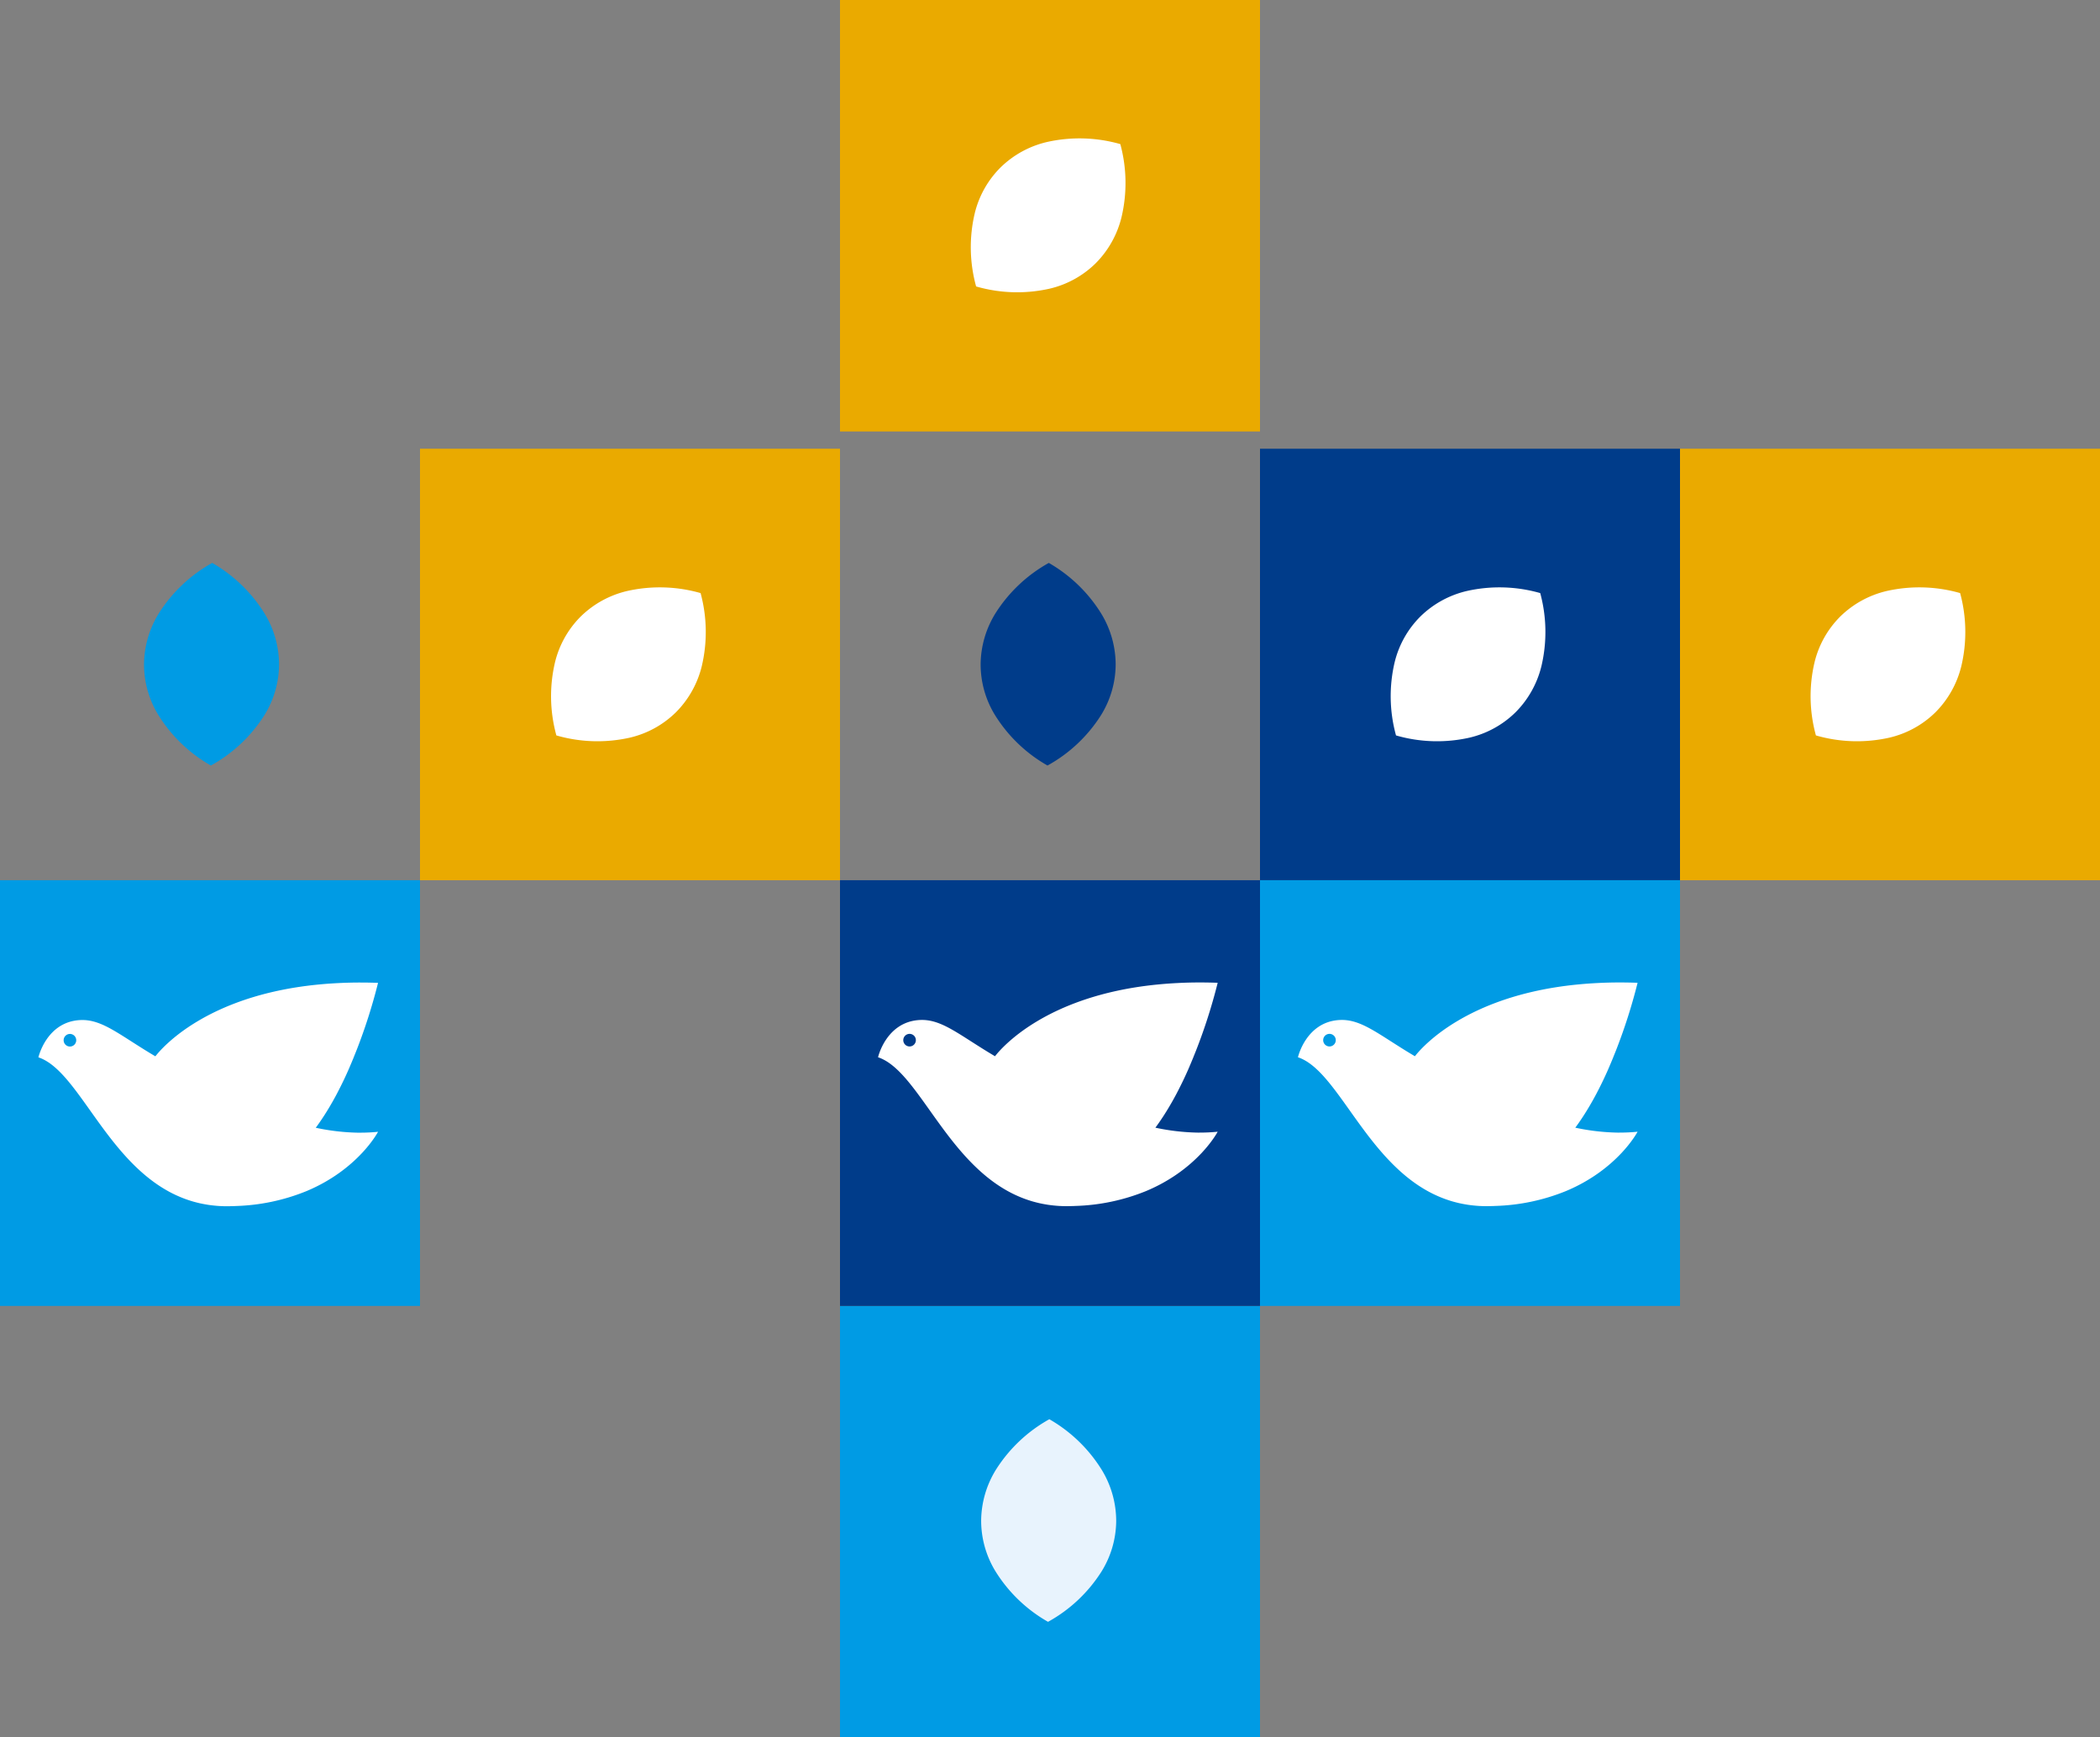
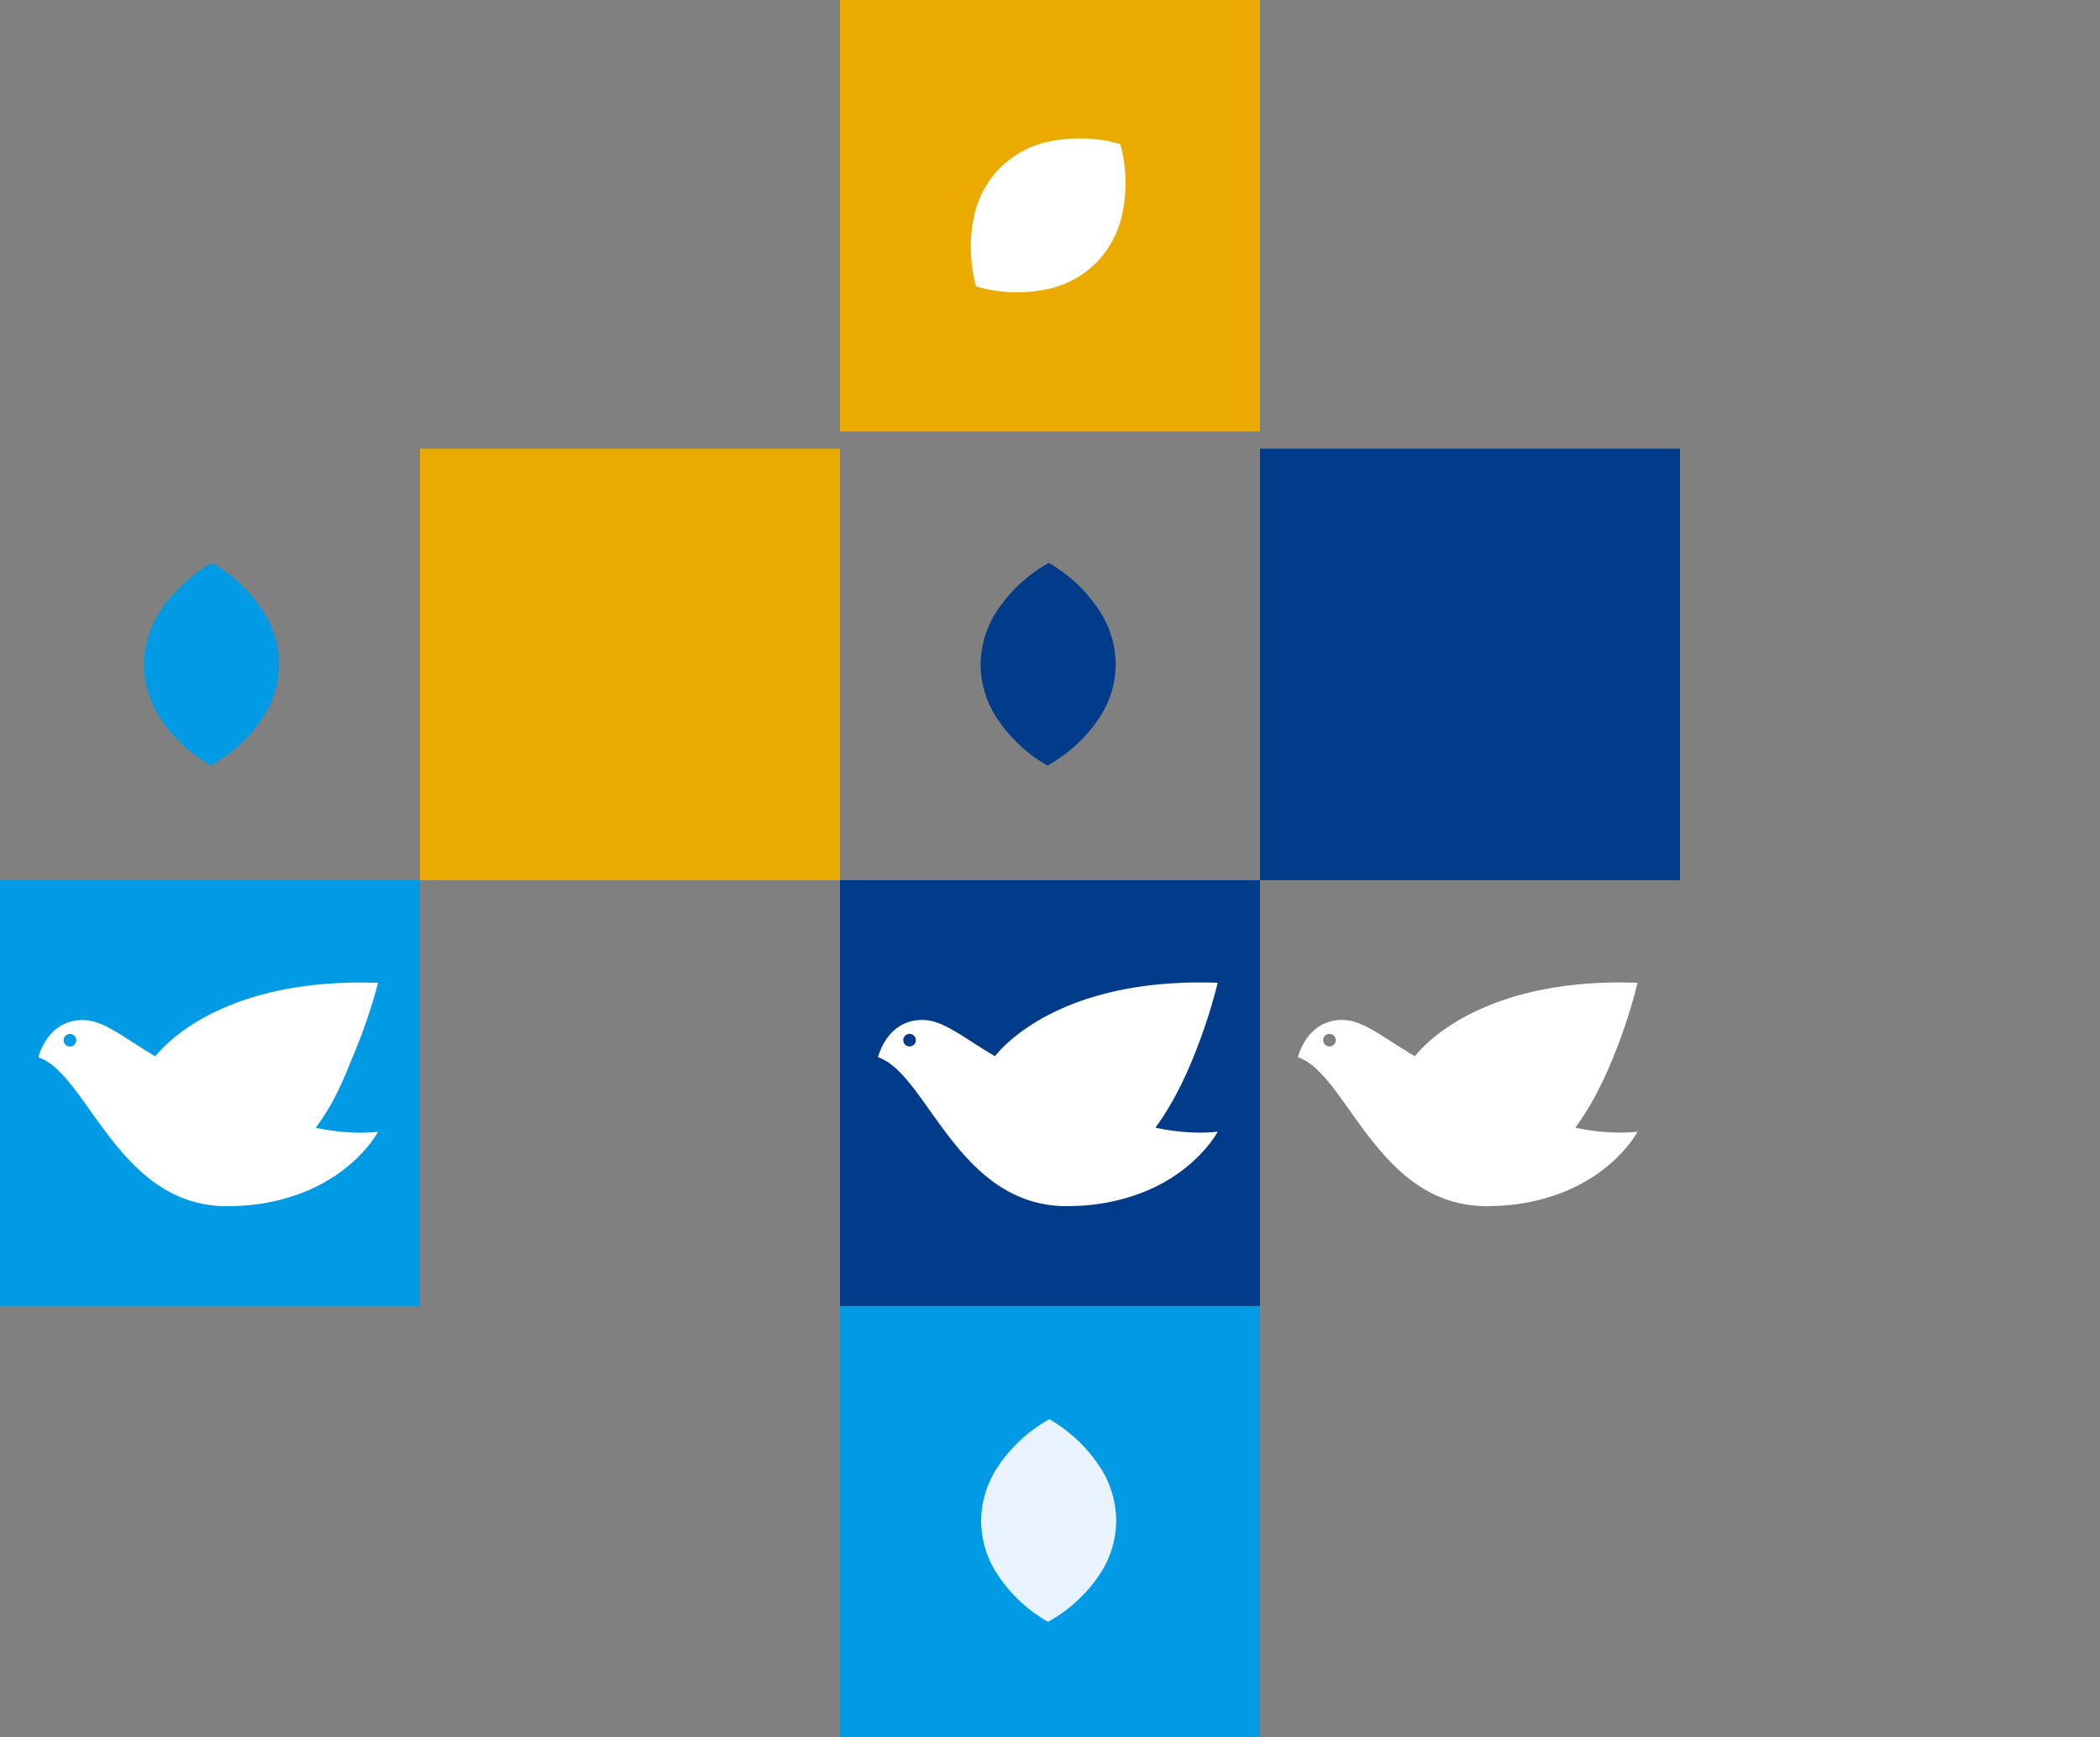
<svg xmlns="http://www.w3.org/2000/svg" width="365" height="302" viewBox="0 0 365 302">
  <rect x="0" y="0" width="365" height="302" fill="#808080" stroke="none" />
  <defs>
    <clipPath id="clip-path">
      <rect id="Rectangle_613" data-name="Rectangle 613" width="59.031" height="38.885" fill="#fff" />
    </clipPath>
  </defs>
  <g id="Group_874" data-name="Group 874" transform="translate(0 -4965.611)">
    <g id="Group_673" data-name="Group 673" transform="translate(145.966 5192.898)">
      <rect id="Rectangle_610" data-name="Rectangle 610" width="73" height="75" transform="translate(0.034 -0.287)" fill="#009be4" />
    </g>
    <g id="Group_628" data-name="Group 628" transform="translate(72.983 5044.042)">
      <g id="Group_617" data-name="Group 617">
        <rect id="Rectangle_611" data-name="Rectangle 611" width="73" height="75" transform="translate(0.017 -0.431)" fill="#eaaa00" />
-         <path id="Path_254" data-name="Path 254" d="M.993.9A25.8,25.8,0,0,1,13.73.7a17.093,17.093,0,0,1,7.985,4.489,16.863,16.863,0,0,1,4.411,8.018,25.646,25.646,0,0,1-.391,12.758,25.649,25.649,0,0,1-12.761.226,16.861,16.861,0,0,1-7.961-4.513A17.092,17.092,0,0,1,.626,13.635,25.8,25.8,0,0,1,.993.9" transform="translate(49.685 23.666) rotate(90)" fill="#fff" />
      </g>
    </g>
    <g id="Group_617-2" data-name="Group 617" transform="translate(218.949 5044.042)">
      <rect id="Rectangle_611-2" data-name="Rectangle 611" width="73" height="75" transform="translate(0.051 -0.431)" fill="#003c8a" />
-       <path id="Path_254-2" data-name="Path 254" d="M.993.9A25.8,25.8,0,0,1,13.73.7a17.093,17.093,0,0,1,7.985,4.489,16.863,16.863,0,0,1,4.411,8.018,25.646,25.646,0,0,1-.391,12.758,25.649,25.649,0,0,1-12.761.226,16.861,16.861,0,0,1-7.961-4.513A17.092,17.092,0,0,1,.626,13.635,25.8,25.8,0,0,1,.993.9" transform="translate(49.656 23.666) rotate(90)" fill="#fff" />
    </g>
    <g id="Group_697" data-name="Group 697" transform="translate(291.932 5044.042)">
-       <rect id="Rectangle_611-3" data-name="Rectangle 611" width="73" height="75" transform="translate(0.068 -0.431)" fill="#eaaa00" />
-       <path id="Path_254-3" data-name="Path 254" d="M.993.9A25.8,25.8,0,0,1,13.73.7a17.093,17.093,0,0,1,7.985,4.489,16.863,16.863,0,0,1,4.411,8.018,25.646,25.646,0,0,1-.391,12.758,25.649,25.649,0,0,1-12.761.226,16.861,16.861,0,0,1-7.961-4.513A17.092,17.092,0,0,1,.626,13.635,25.8,25.8,0,0,1,.993.9" transform="translate(49.656 23.666) rotate(90)" fill="#fff" />
-     </g>
+       </g>
    <g id="Group_711" data-name="Group 711" transform="translate(145.966 4966)">
      <rect id="Rectangle_611-4" data-name="Rectangle 611" width="73" height="75" transform="translate(0.034 -0.389)" fill="#eaaa00" />
      <path id="Path_254-4" data-name="Path 254" d="M.993.9A25.8,25.8,0,0,1,13.73.7a17.093,17.093,0,0,1,7.985,4.489,16.863,16.863,0,0,1,4.411,8.018,25.646,25.646,0,0,1-.391,12.758,25.649,25.649,0,0,1-12.761.226,16.861,16.861,0,0,1-7.961-4.513A17.092,17.092,0,0,1,.626,13.635,25.8,25.8,0,0,1,.993.9" transform="translate(49.656 23.666) rotate(90)" fill="#fff" />
    </g>
    <g id="Group_675" data-name="Group 675" transform="translate(163.217 5062.119)">
      <path id="Path_254-5" data-name="Path 254" d="M.993.9A25.8,25.8,0,0,1,13.73.7a17.093,17.093,0,0,1,7.985,4.489,16.863,16.863,0,0,1,4.411,8.018,25.646,25.646,0,0,1-.391,12.758,25.649,25.649,0,0,1-12.761.226,16.861,16.861,0,0,1-7.961-4.513A17.092,17.092,0,0,1,.626,13.635,25.8,25.8,0,0,1,.993.9" transform="translate(19.01 0) rotate(45)" fill="#003c8a" />
    </g>
    <g id="Group_678" data-name="Group 678" transform="translate(17.807 5062.119)">
      <path id="Path_254-6" data-name="Path 254" d="M.993.9A25.8,25.8,0,0,1,13.73.7a17.093,17.093,0,0,1,7.985,4.489,16.863,16.863,0,0,1,4.411,8.018,25.646,25.646,0,0,1-.391,12.758,25.649,25.649,0,0,1-12.761.226,16.861,16.861,0,0,1-7.961-4.513A17.092,17.092,0,0,1,.626,13.635,25.8,25.8,0,0,1,.993.9" transform="translate(19.01 0) rotate(45)" fill="#009be4" />
    </g>
    <g id="Group_679" data-name="Group 679" transform="translate(163.309 5210.963)">
      <path id="Path_254-7" data-name="Path 254" d="M.993.9A25.8,25.8,0,0,1,13.73.7a17.093,17.093,0,0,1,7.985,4.489,16.863,16.863,0,0,1,4.411,8.018,25.646,25.646,0,0,1-.391,12.758,25.649,25.649,0,0,1-12.761.226,16.861,16.861,0,0,1-7.961-4.513A17.092,17.092,0,0,1,.626,13.635,25.8,25.8,0,0,1,.993.9" transform="translate(19.01 0) rotate(45)" fill="#e8f3fd" />
    </g>
    <g id="Group_477" data-name="Group 477" transform="translate(145.966 5118.47)">
      <rect id="Rectangle_610-2" data-name="Rectangle 610" width="73" height="74" transform="translate(0.034 0.141)" fill="#003c8a" />
      <g id="Group_463-2" data-name="Group 463" transform="translate(6.648 17.915)">
        <g id="Group_462-2" data-name="Group 462" clip-path="url(#clip-path)">
          <path id="Path_256" data-name="Path 256" d="M55.672,26.1a38.283,38.283,0,0,1-7.469-.858c.226-.3.447-.615.666-.929a.3.3,0,0,0,.029-.046c.1-.139.194-.28.289-.421.022-.027.039-.058.058-.087.085-.126.173-.255.258-.386l.068-.107c.083-.124.163-.248.243-.374l.073-.119c.078-.122.156-.245.233-.369.024-.039.051-.08.075-.124.075-.122.151-.245.224-.367.024-.044.051-.085.075-.126.075-.126.151-.25.224-.377.024-.041.046-.08.07-.124.075-.124.148-.255.224-.384q.033-.055.066-.117c.075-.131.151-.265.226-.4.017-.034.036-.07.056-.1.078-.141.156-.282.231-.425.015-.027.032-.053.046-.08.083-.156.163-.309.245-.459l.024-.049c.734-1.393,1.41-2.8,2.027-4.205a.009.009,0,0,0,0-.007c.078-.173.153-.345.228-.518a.035.035,0,0,0,0-.015c.073-.168.146-.335.216-.5,0-.01.007-.019.01-.027.07-.165.139-.331.209-.5a.252.252,0,0,0,.01-.024c.07-.168.139-.333.207-.5,0,0,0-.01,0-.012.17-.418.338-.831.5-1.242A95.928,95.928,0,0,0,58.965.318c.01-.039.019-.07.024-.1l.041-.165Q57.62.006,56.27,0C54.8-.008,53.387.029,52.026.1q-1.59.08-3.087.221l-.6.058C29.076,2.35,21.383,11.455,20.328,12.824c-6.188-3.653-9.215-6.495-13.072-6.3C1.4,6.823,0,13,0,13,6.942,15.31,11.687,30.833,23.325,36.671c.024.01.046.022.07.034.168.083.335.163.506.243l.087.039a20.554,20.554,0,0,0,2.188.86c.063.019.126.041.192.061.144.049.287.092.433.134.09.027.177.051.265.075.139.036.274.075.413.109.1.027.207.051.309.075.131.034.263.066.394.092s.26.053.389.08c.165.034.333.063.5.092s.36.063.54.09l.316.041c.153.019.306.039.462.056.11.012.217.024.328.032.156.017.316.029.476.041l.316.022.537.022q.135.007.27.007c.275.007.549.01.826,0,.209,0,.411-.007.617-.012l.277-.007c.085,0,.165-.01.25-.012A35.266,35.266,0,0,0,46.54,36.275c9.081-3.782,12.491-10.333,12.491-10.333a29.691,29.691,0,0,1-3.048.153ZM5.479,11.122a1.094,1.094,0,1,1,1.094-1.094,1.094,1.094,0,0,1-1.094,1.094" transform="translate(0 0)" fill="#fff" />
        </g>
      </g>
    </g>
    <g id="Group_699" data-name="Group 699" transform="translate(218.949 5118.47)">
-       <rect id="Rectangle_610-3" data-name="Rectangle 610" width="73" height="74" transform="translate(0.051 0.141)" fill="#009be4" />
      <g id="Group_463-3" data-name="Group 463" transform="translate(6.648 17.915)">
        <g id="Group_462-3" data-name="Group 462" clip-path="url(#clip-path)">
          <path id="Path_256-2" data-name="Path 256" d="M55.672,26.1a38.283,38.283,0,0,1-7.469-.858c.226-.3.447-.615.666-.929a.3.3,0,0,0,.029-.046c.1-.139.194-.28.289-.421.022-.027.039-.058.058-.087.085-.126.173-.255.258-.386l.068-.107c.083-.124.163-.248.243-.374l.073-.119c.078-.122.156-.245.233-.369.024-.039.051-.08.075-.124.075-.122.151-.245.224-.367.024-.044.051-.085.075-.126.075-.126.151-.25.224-.377.024-.041.046-.08.07-.124.075-.124.148-.255.224-.384q.033-.055.066-.117c.075-.131.151-.265.226-.4.017-.034.036-.07.056-.1.078-.141.156-.282.231-.425.015-.027.032-.053.046-.08.083-.156.163-.309.245-.459l.024-.049c.734-1.393,1.41-2.8,2.027-4.205a.009.009,0,0,0,0-.007c.078-.173.153-.345.228-.518a.035.035,0,0,0,0-.015c.073-.168.146-.335.216-.5,0-.01.007-.019.01-.027.07-.165.139-.331.209-.5a.252.252,0,0,0,.01-.024c.07-.168.139-.333.207-.5,0,0,0-.01,0-.012.17-.418.338-.831.5-1.242A95.928,95.928,0,0,0,58.965.318c.01-.039.019-.07.024-.1l.041-.165Q57.62.006,56.27,0C54.8-.008,53.387.029,52.026.1q-1.59.08-3.087.221l-.6.058C29.076,2.35,21.383,11.455,20.328,12.824c-6.188-3.653-9.215-6.495-13.072-6.3C1.4,6.823,0,13,0,13,6.942,15.31,11.687,30.833,23.325,36.671c.024.01.046.022.07.034.168.083.335.163.506.243l.087.039a20.554,20.554,0,0,0,2.188.86c.063.019.126.041.192.061.144.049.287.092.433.134.09.027.177.051.265.075.139.036.274.075.413.109.1.027.207.051.309.075.131.034.263.066.394.092s.26.053.389.08c.165.034.333.063.5.092s.36.063.54.09l.316.041c.153.019.306.039.462.056.11.012.217.024.328.032.156.017.316.029.476.041l.316.022.537.022q.135.007.27.007c.275.007.549.01.826,0,.209,0,.411-.007.617-.012l.277-.007c.085,0,.165-.01.25-.012A35.266,35.266,0,0,0,46.54,36.275c9.081-3.782,12.491-10.333,12.491-10.333a29.691,29.691,0,0,1-3.048.153ZM5.479,11.122a1.094,1.094,0,1,1,1.094-1.094,1.094,1.094,0,0,1-1.094,1.094" transform="translate(0 0)" fill="#fff" />
        </g>
      </g>
    </g>
    <g id="Group_629" data-name="Group 629" transform="translate(0 5118.47)">
      <g id="Group_621" data-name="Group 621" transform="translate(0 0)">
        <rect id="Rectangle_610-4" data-name="Rectangle 610" width="73" height="74" transform="translate(0 0.141)" fill="#009be4" />
        <g id="Group_463-4" data-name="Group 463" transform="translate(6.677 17.928)">
          <g id="Group_462-4" data-name="Group 462" clip-path="url(#clip-path)">
-             <path id="Path_256-3" data-name="Path 256" d="M55.672,26.1a38.283,38.283,0,0,1-7.469-.858c.226-.3.447-.615.666-.929a.3.3,0,0,0,.029-.046c.1-.139.194-.28.289-.421.022-.027.039-.058.058-.087.085-.126.173-.255.258-.386l.068-.107c.083-.124.163-.248.243-.374l.073-.119c.078-.122.156-.245.233-.369.024-.039.051-.08.075-.124.075-.122.151-.245.224-.367.024-.044.051-.085.075-.126.075-.126.151-.25.224-.377.024-.041.046-.08.07-.124.075-.124.148-.255.224-.384q.033-.055.066-.117c.075-.131.151-.265.226-.4.017-.034.036-.07.056-.1.078-.141.156-.282.231-.425.015-.027.032-.053.046-.08.083-.156.163-.309.245-.459l.024-.049c.734-1.393,1.41-2.8,2.027-4.205a.009.009,0,0,0,0-.007c.078-.173.153-.345.228-.518a.035.035,0,0,0,0-.015c.073-.168.146-.335.216-.5,0-.01.007-.019.01-.027.07-.165.139-.331.209-.5a.252.252,0,0,0,.01-.024c.07-.168.139-.333.207-.5,0,0,0-.01,0-.012.17-.418.338-.831.5-1.242A95.928,95.928,0,0,0,58.965.318c.01-.039.019-.07.024-.1l.041-.165Q57.62.006,56.27,0C54.8-.008,53.387.029,52.026.1q-1.59.08-3.087.221l-.6.058C29.076,2.35,21.383,11.455,20.328,12.824c-6.188-3.653-9.215-6.495-13.072-6.3C1.4,6.823,0,13,0,13,6.942,15.31,11.687,30.833,23.325,36.671c.024.01.046.022.07.034.168.083.335.163.506.243l.087.039a20.554,20.554,0,0,0,2.188.86c.063.019.126.041.192.061.144.049.287.092.433.134.09.027.177.051.265.075.139.036.274.075.413.109.1.027.207.051.309.075.131.034.263.066.394.092s.26.053.389.08c.165.034.333.063.5.092s.36.063.54.09l.316.041c.153.019.306.039.462.056.11.012.217.024.328.032.156.017.316.029.476.041l.316.022.537.022q.135.007.27.007c.275.007.549.01.826,0,.209,0,.411-.007.617-.012l.277-.007c.085,0,.165-.01.25-.012A35.266,35.266,0,0,0,46.54,36.275c9.081-3.782,12.491-10.333,12.491-10.333a29.691,29.691,0,0,1-3.048.153ZM5.479,11.122a1.094,1.094,0,1,1,1.094-1.094,1.094,1.094,0,0,1-1.094,1.094" transform="translate(0 0)" fill="#fff" />
+             <path id="Path_256-3" data-name="Path 256" d="M55.672,26.1a38.283,38.283,0,0,1-7.469-.858c.226-.3.447-.615.666-.929a.3.3,0,0,0,.029-.046c.1-.139.194-.28.289-.421.022-.027.039-.058.058-.087.085-.126.173-.255.258-.386l.068-.107c.083-.124.163-.248.243-.374l.073-.119c.078-.122.156-.245.233-.369.024-.039.051-.08.075-.124.075-.122.151-.245.224-.367.024-.044.051-.085.075-.126.075-.126.151-.25.224-.377.024-.041.046-.08.07-.124.075-.124.148-.255.224-.384q.033-.055.066-.117l.024-.049c.734-1.393,1.41-2.8,2.027-4.205a.009.009,0,0,0,0-.007c.078-.173.153-.345.228-.518a.035.035,0,0,0,0-.015c.073-.168.146-.335.216-.5,0-.01.007-.019.01-.027.07-.165.139-.331.209-.5a.252.252,0,0,0,.01-.024c.07-.168.139-.333.207-.5,0,0,0-.01,0-.012.17-.418.338-.831.5-1.242A95.928,95.928,0,0,0,58.965.318c.01-.039.019-.07.024-.1l.041-.165Q57.62.006,56.27,0C54.8-.008,53.387.029,52.026.1q-1.59.08-3.087.221l-.6.058C29.076,2.35,21.383,11.455,20.328,12.824c-6.188-3.653-9.215-6.495-13.072-6.3C1.4,6.823,0,13,0,13,6.942,15.31,11.687,30.833,23.325,36.671c.024.01.046.022.07.034.168.083.335.163.506.243l.087.039a20.554,20.554,0,0,0,2.188.86c.063.019.126.041.192.061.144.049.287.092.433.134.09.027.177.051.265.075.139.036.274.075.413.109.1.027.207.051.309.075.131.034.263.066.394.092s.26.053.389.08c.165.034.333.063.5.092s.36.063.54.09l.316.041c.153.019.306.039.462.056.11.012.217.024.328.032.156.017.316.029.476.041l.316.022.537.022q.135.007.27.007c.275.007.549.01.826,0,.209,0,.411-.007.617-.012l.277-.007c.085,0,.165-.01.25-.012A35.266,35.266,0,0,0,46.54,36.275c9.081-3.782,12.491-10.333,12.491-10.333a29.691,29.691,0,0,1-3.048.153ZM5.479,11.122a1.094,1.094,0,1,1,1.094-1.094,1.094,1.094,0,0,1-1.094,1.094" transform="translate(0 0)" fill="#fff" />
          </g>
        </g>
      </g>
    </g>
  </g>
</svg>